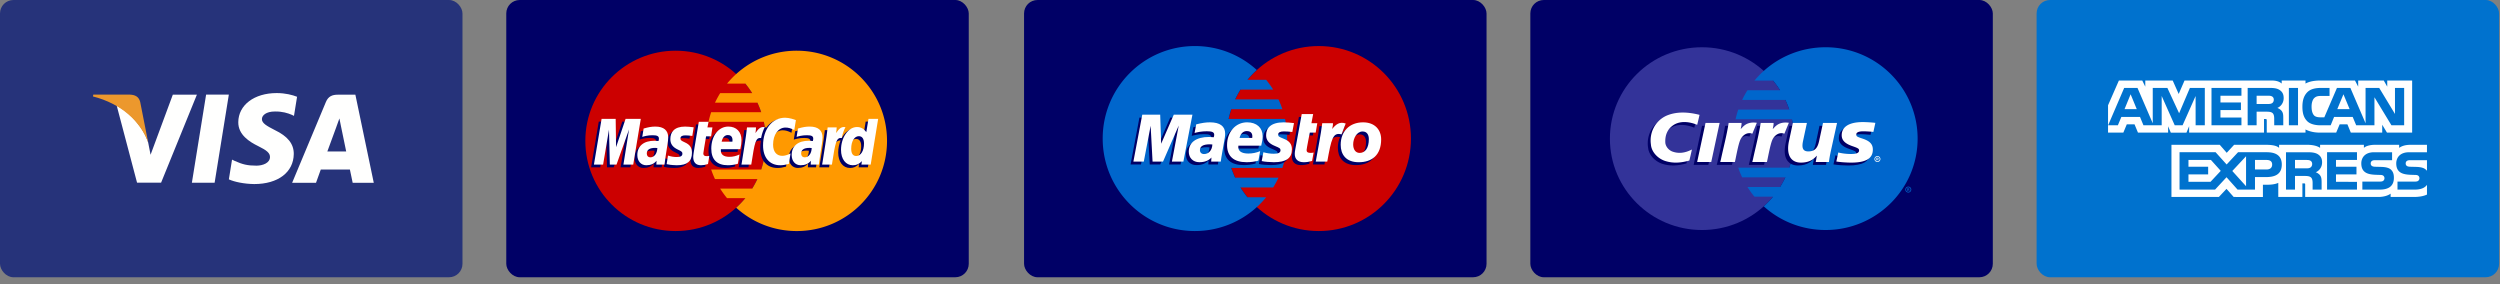
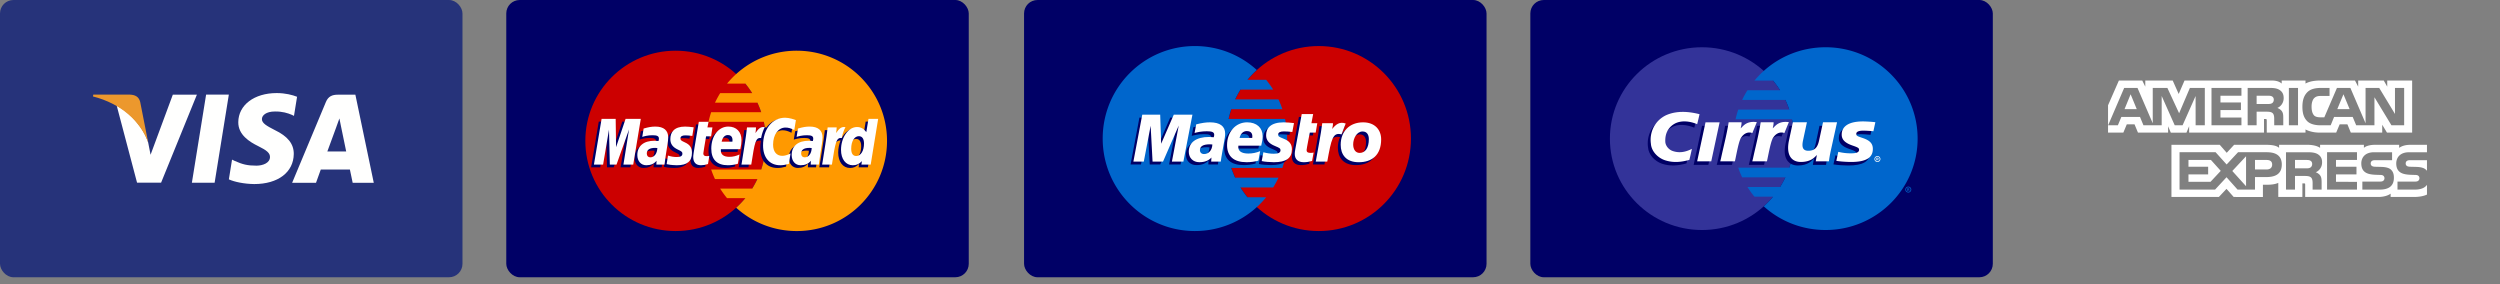
<svg xmlns="http://www.w3.org/2000/svg" height="34" width="299">
  <rect width="100%" height="100%" fill="#808080" stroke="none" />
  <g fill="none" fill-rule="evenodd">
    <g transform="translate(122.477)">
      <rect fill="#006" height="33.16" rx="1.608" width="55.313" />
      <path d="m46.273 16.571c0 6.11-4.937 11.062-11.029 11.062-6.09 0-11.028-4.952-11.028-11.062s4.938-11.063 11.028-11.063c6.092 0 11.029 4.953 11.029 11.063" fill="#c00" />
      <path d="m26.724 23.596a10.982 10.982 0 0 1 -.84-1.172h3.909a10.993 10.993 0 0 0 .636-1.171h-5.18c-.176-.379-.333-.77-.467-1.171h6.113c.368-1.103.567-2.283.567-3.511 0-.804-.085-1.588-.247-2.343h-6.751c.085-.399.193-.79.32-1.171h6.111c-.134-.401-.29-.792-.467-1.171h-5.177a11.208 11.208 0 0 1 .635-1.172h3.906a11.179 11.179 0 0 0 -.84-1.171h-2.226c.342-.417.715-.808 1.113-1.171-1.957-1.78-4.556-2.865-7.405-2.865-6.091 0-11.029 4.953-11.029 11.063 0 6.11 4.938 11.062 11.029 11.062 2.85 0 5.448-1.085 7.405-2.864.399-.363.772-.755 1.114-1.173h-2.229" fill="#06c" />
      <path d="m27.682 19.561c-.471.125-.927.186-1.409.185-1.537-.001-2.338-.704-2.338-2.047 0-1.569 1.019-2.723 2.403-2.723 1.132 0 1.854.647 1.854 1.661 0 .336-.049.664-.169 1.127h-2.734c-.097.656.38.944 1.193.944.487 0 .927-.088 1.415-.284zm-.735-2.721c0-.099.152-.803-.639-.818-.437 0-.75.291-.877.818zm1.661-.308c0 .58.325.98 1.065 1.278.565.232.654.299.654.507 0 .288-.25.419-.804.416-.416-.003-.797-.054-1.245-.178l-.199 1.057c.399.093.958.123 1.453.135 1.476 0 2.158-.485 2.158-1.533 0-.63-.284-1.001-.985-1.277-.586-.235-.655-.285-.655-.498 0-.25.232-.376.685-.376.275 0 .65.025 1.007.069l.2-1.063c-.363-.051-.914-.091-1.233-.091-1.564 0-2.105.706-2.1 1.554m-5.422 3.139h-1.147l.027-.482c-.35.38-.816.557-1.448.557-.748 0-1.261-.513-1.261-1.251 0-1.122.891-1.769 2.423-1.769.157 0 .358.012.563.035.043-.15.054-.215.054-.296 0-.307-.241-.42-.886-.42-.635.002-1.064.097-1.462.204l.196-1.029c.688-.176 1.139-.244 1.648-.244 1.186 0 1.813.467 1.813 1.343.01.234-.071.704-.112.909-.046.299-.375 2.032-.409 2.441zm-1.007-2.046c-.145-.014-.208-.019-.308-.019-.782 0-1.179.234-1.179.695 0 .289.193.47.495.47.562 0 .968-.471.991-1.146zm11.928 1.974c-.376.103-.669.148-.987.148-.702 0-1.086-.36-1.086-1.001-.022-.176.149-.99.189-1.217.039-.227.647-3.543.647-3.543h1.365l-.206 1.097h.7l-.19 1.119h-.703s-.386 1.944-.386 2.092c0 .235.142.338.469.338.156 0 .277-.015.37-.043zm6.099-4.621c-1 0-1.782.413-2.236 1.103l.394-1.023c-.726-.267-1.194.114-1.617.656 0 0-.071.09-.142.172v-.804h-1.282c-.174 1.419-.481 2.858-.721 4.28l-.058.309h1.379c.131-.722.238-1.307.345-1.774.293-1.282.786-1.673 1.526-1.5-.171.368-.264.794-.264 1.266 0 1.146.62 2.083 2.16 2.083 1.554 0 2.679-.833 2.679-2.731 0-1.145-.75-2.039-2.163-2.039zm-.401 3.656c-.487.007-.782-.402-.782-1.016 0-.727.431-1.548 1.123-1.548.558 0 .75.444.75.917 0 1.034-.422 1.646-1.091 1.646zm-21.089 1.039h-1.373l.816-4.312-1.878 4.312h-1.252l-.228-4.287-.819 4.287h-1.246l1.061-5.609h2.146l.179 3.127 1.359-3.127h2.318z" fill="#006" />
      <path d="m28.026 19.215c-.471.125-.927.186-1.409.185-1.537-.001-2.338-.704-2.338-2.047 0-1.569 1.019-2.723 2.402-2.723 1.132 0 1.854.647 1.854 1.661 0 .336-.049.663-.169 1.128h-2.733c-.098.655.38.944 1.192.944.487 0 .927-.088 1.415-.285l-.215 1.137zm-.735-2.721c0-.099.152-.803-.639-.819-.437 0-.75.291-.877.819zm1.661-.308c0 .58.325.98 1.065 1.278.566.232.654.299.654.506 0 .288-.25.42-.804.417-.417-.003-.797-.054-1.245-.179l-.199 1.057c.399.093.958.124 1.453.135 1.476 0 2.158-.485 2.158-1.533 0-.63-.284-1-.986-1.276-.586-.235-.655-.286-.655-.498 0-.25.233-.377.685-.377.275 0 .65.026 1.007.069l.2-1.063c-.363-.051-.914-.091-1.233-.091-1.564 0-2.106.706-2.101 1.554m-5.422 3.139h-1.147l.028-.482c-.35.38-.815.557-1.448.557-.748 0-1.261-.513-1.261-1.251 0-1.121.891-1.768 2.423-1.768.157 0 .357.012.564.035.043-.15.054-.214.054-.296 0-.308-.241-.42-.885-.42-.636.003-1.065.097-1.462.204l.195-1.029c.688-.175 1.139-.243 1.649-.243 1.186 0 1.812.466 1.812 1.343.01.234-.071.703-.112.909-.047.299-.376 2.032-.41 2.441zm-1.007-2.046c-.145-.015-.208-.019-.308-.019-.782 0-1.179.233-1.179.694 0 .29.194.471.495.471.562 0 .968-.472.992-1.146zm11.927 1.974c-.376.103-.669.149-.987.149-.703 0-1.086-.36-1.086-1.002-.022-.176.149-.99.188-1.217.039-.227.648-3.543.648-3.543h1.365l-.206 1.097h.7l-.19 1.12h-.703s-.386 1.944-.386 2.091c0 .236.142.338.469.338.156 0 .277-.014.371-.042zm6.788-2.611c0 1.034-.423 1.647-1.091 1.647-.487.007-.782-.402-.782-1.016 0-.727.431-1.548 1.123-1.548.559 0 .75.444.75.917zm1.473.029c0-1.145-.75-2.039-2.163-2.039-1.625 0-2.676 1.086-2.676 2.687 0 1.145.62 2.083 2.16 2.083 1.554 0 2.679-.833 2.679-2.731zm-7.046-1.934c-.173 1.419-.48 2.858-.72 4.28l-.058.31h1.378c.497-2.747.664-3.529 1.705-3.254l.501-1.3c-.726-.267-1.194.115-1.617.657.038-.244.11-.48.093-.694zm-16.607 4.59h-1.373l.816-4.312-1.879 4.312h-1.251l-.229-4.286-.819 4.286h-1.245l1.061-5.609h2.145l.114 3.473 1.51-3.473h2.232z" fill="#fff" />
    </g>
    <g transform="translate(60.55)">
      <rect fill="#006" height="33.16" rx="1.608" width="55.313" />
      <path d="m31.046 16.848c0 5.957-4.832 10.785-10.794 10.785-5.962 0-10.795-4.828-10.795-10.785 0-5.957 4.833-10.785 10.795-10.785 5.962 0 10.794 4.829 10.794 10.785" fill="#c00" />
      <path d="m34.744 6.063c-2.79 0-5.331 1.057-7.247 2.792a10.997 10.997 0 0 0 -1.089 1.142h2.181c.298.362.572.743.823 1.142h-3.827c-.229.367-.437.748-.622 1.142h5.071c.173.37.326.75.457 1.142h-5.985c-.124.372-.23.753-.314 1.142h6.612c.158.736.242 1.5.242 2.284 0 1.197-.195 2.35-.556 3.426h-5.985c.131.391.284.772.457 1.143h5.071c-.185.394-.392.775-.623 1.142h-3.826c.25.398.524.779.823 1.141h2.18a10.782 10.782 0 0 1 -1.09 1.142c1.916 1.734 4.457 2.791 7.247 2.791 5.961 0 10.794-4.828 10.794-10.785 0-5.956-4.833-10.785-10.794-10.785" fill="#f90" />
      <path d="m17.732 18.029c-.123-.014-.177-.018-.262-.018-.664 0-1.0.228-1.0.677 0 .277.164.453.42.453.477 0 .822-.454.842-1.112zm.852 1.982h-.971l.022-.461c-.296.364-.691.538-1.228.538-.635 0-1.07-.495-1.07-1.215 0-1.084.757-1.715 2.057-1.715.133 0 .303.012.478.034.036-.147.046-.209.046-.288 0-.294-.204-.405-.751-.405-.573-.006-1.046.137-1.24.201.012-.074.163-1.001.163-1.001.584-.172.969-.236 1.402-.236 1.006 0 1.54.451 1.538 1.305.002.229-.036.51-.095.881-.102.644-.32 2.026-.35 2.362zm-3.738.001h-1.172l.672-4.206-1.5 4.206h-.798l-.099-4.182-.705 4.182h-1.097l.916-5.471h1.685l.102 3.062 1.028-3.062h1.874zm21.346-1.983c-.123-.014-.177-.018-.261-.018-.665 0-1.0.228-1.0.677 0 .277.163.453.42.453.477 0 .821-.454.841-1.112zm.853 1.982h-.971l.022-.461c-.296.364-.691.538-1.228.538-.636 0-1.071-.495-1.071-1.215 0-1.084.758-1.715 2.057-1.715.133 0 .303.012.477.034.036-.147.046-.209.046-.288 0-.294-.204-.405-.751-.405-.573-.006-1.046.137-1.241.201.013-.074.164-1.001.164-1.001.583-.172.969-.236 1.402-.236 1.007 0 1.54.451 1.538 1.305.002.229-.036.51-.095.881-.101.644-.32 2.026-.349 2.362zm-13.253-.068c-.321.101-.571.144-.842.144-.599 0-.926-.344-.926-.978-.008-.197.086-.714.161-1.186.068-.416.508-3.036.508-3.036h1.165l-.136.673h.704l-.159 1.069h-.706c-.135.846-.328 1.9-.331 2.04 0 .229.122.33.401.33.134 0 .237-.014.316-.042zm3.571-.036c-.4.122-.786.182-1.195.18-1.304-.002-1.984-.682-1.984-1.985 0-1.521.865-2.64 2.039-2.64.96 0 1.574.627 1.574 1.61 0 .327-.042.645-.144 1.094h-2.32c-.078.645.335.914 1.013.914.416 0 .793-.086 1.211-.28zm-.655-2.637c.007-.093.123-.794-.542-.794-.37 0-.636.283-.744.794zm-7.422-.301c0 .562.273.95.892 1.242.474.223.548.289.548.491 0 .277-.209.403-.673.403-.35 0-.675-.055-1.05-.176l-.161 1.028c.266.058.504.111 1.22.132 1.236 0 1.808-.47 1.808-1.487 0-.611-.239-.97-.826-1.24-.491-.225-.548-.276-.548-.483 0-.24.195-.363.574-.363.23 0 .544.025.842.067l.167-1.032c-.303-.048-.763-.086-1.031-.086-1.311 0-1.765.684-1.76 1.506m13.776-1.389c.325 0 .629.085 1.047.295l.192-1.187c-.172-.068-.776-.463-1.288-.463-.784 0-1.448.389-1.913 1.03-.68-.225-.96.23-1.303.683l-.304.071c.023-.149.044-.297.037-.447h-1.077c-.147 1.377-.407 2.772-.611 4.15l-.053.299h1.172c.196-1.27.303-2.084.368-2.635l.442-.244c.066-.246.272-.328.686-.318-.054.29-.083.596-.083.912 0 1.456.787 2.362 2.048 2.362.325 0 .604-.043 1.036-.16l.205-1.247c-.389.191-.707.281-.995.281-.681 0-1.094-.503-1.094-1.333 0-1.205.613-2.049 1.488-2.049m9.922-1.04-.261 1.581c-.32-.421-.664-.726-1.119-.726-.591 0-1.129.448-1.482 1.107-.491-.102-.998-.275-.998-.275l-0.0.004c.039-.369.056-.593.052-.67h-1.077c-.146 1.377-.407 2.772-.611 4.15l-.054.299h1.173c.158-1.027.279-1.88.368-2.556.401-.362.602-.677 1.006-.656-.179.433-.284.932-.284 1.444 0 1.112.562 1.846 1.415 1.846.429 0 .759-.148 1.081-.491l-.055.414h1.109l.893-5.47h-1.156zm-1.466 4.443c-.399 0-.601-.296-.601-.877 0-.875.378-1.494.909-1.494.403 0 .621.306.621.871 0 .882-.384 1.5-.929 1.5z" fill="#006" />
      <path d="m15.183 19.687h-1.172l.672-4.205-1.499 4.205h-.799l-.099-4.181-.705 4.181h-1.097l.916-5.47h1.685l.047 3.386 1.138-3.386h1.819zm2.886-1.982c-.123-.014-.177-.018-.262-.018-.664 0-1.0.227-1.0.677 0 .277.164.454.42.454.477 0 .821-.454.842-1.112zm.852 1.982h-.971l.022-.461c-.296.364-.691.538-1.228.538-.635 0-1.07-.496-1.07-1.216 0-1.084.757-1.715 2.057-1.715.133 0 .303.012.478.035.036-.147.046-.21.046-.289 0-.294-.204-.404-.751-.404-.574-.007-1.046.136-1.241.2.012-.074.163-1.0.163-1.0.584-.171.969-.236 1.403-.236 1.006 0 1.539.452 1.538 1.305.002.229-.036.511-.095.882-.102.644-.32 2.026-.35 2.362zm15.718-5.323-.192 1.187c-.418-.21-.722-.295-1.047-.295-.875 0-1.489.845-1.489 2.05 0 .83.412 1.332 1.094 1.332.289 0 .608-.089.995-.281l-.206 1.247c-.431.117-.711.16-1.035.16-1.262 0-2.048-.906-2.048-2.362 0-1.956 1.086-3.322 2.639-3.322.512 0 1.116.217 1.288.284m1.89 3.341c-.122-.014-.177-.018-.261-.018-.664 0-1.0.227-1.0.677 0 .277.164.454.42.454.477 0 .822-.454.841-1.112zm.853 1.982h-.971l.022-.461c-.296.364-.691.538-1.228.538-.636 0-1.071-.496-1.071-1.216 0-1.084.757-1.715 2.057-1.715.133 0 .303.012.477.035.036-.147.046-.21.046-.289 0-.294-.203-.404-.751-.404-.573-.007-1.046.136-1.24.2.012-.074.163-1.0.163-1.0.584-.171.969-.236 1.402-.236 1.006 0 1.54.452 1.538 1.305.002.229-.036.511-.095.882-.102.644-.32 2.026-.35 2.362zm-13.253-.068c-.321.101-.571.145-.842.145-.599 0-.926-.344-.926-.977-.008-.197.086-.714.161-1.186.067-.416.508-3.036.508-3.036h1.165l-.136.673h.598l-.159 1.069h-.6c-.135.847-.328 1.9-.331 2.04 0 .23.123.33.402.33.134 0 .237-.013.316-.042zm3.572-.035c-.4.122-.787.18-1.196.18-1.304-.001-1.984-.682-1.984-1.985 0-1.521.865-2.641 2.038-2.641.961 0 1.575.627 1.575 1.611 0 .326-.043.644-.143 1.094h-2.32c-.079.645.335.915 1.012.915.417 0 .793-.086 1.212-.281zm-.655-2.638c.006-.093.123-.794-.542-.794-.371 0-.636.283-.745.794h1.286zm-7.422-.301c0 .563.273.951.893 1.243.474.223.548.289.548.491 0 .277-.209.402-.673.402-.349 0-.675-.054-1.05-.175 0 0-.154.98-.161 1.027.266.058.504.111 1.219.132 1.237 0 1.808-.47 1.808-1.487 0-.612-.239-.97-.826-1.239-.491-.226-.548-.276-.548-.484 0-.24.195-.364.574-.364.23 0 .544.026.842.068l.167-1.032c-.303-.048-.763-.087-1.031-.087-1.311 0-1.765.684-1.761 1.506m23.961 3.042h-1.108l.055-.414c-.322.343-.651.491-1.081.491-.852 0-1.415-.733-1.415-1.846 0-1.48.874-2.727 1.907-2.727.455 0 .798.185 1.119.607l.26-1.581h1.156zm-1.729-1.028c.546 0 .929-.618.929-1.499 0-.565-.218-.873-.621-.873-.531 0-.909.62-.909 1.495 0 .582.202.876.601.876zm-3.418-3.421c-.147 1.377-.407 2.772-.611 4.15l-.053.299h1.172c.419-2.721.52-3.252 1.178-3.185.104-.557.299-1.044.445-1.29-.491-.102-.765.175-1.124.702.029-.228.08-.449.071-.675zm-9.646 0c-.147 1.377-.408 2.772-.612 4.15l-.053.299h1.173c.419-2.721.52-3.252 1.177-3.185.105-.557.3-1.044.445-1.29-.49-.102-.765.175-1.123.702.028-.228.08-.449.07-.675z" fill="#fff" />
    </g>
    <rect fill="#26337a" height="33.16" rx="1.608" width="55.313" />
    <path d="m22.949 21.856 1.701-10.541h2.719l-1.701 10.541zm12.58-10.283c-.537-.211-1.383-.442-2.436-.442-2.688 0-4.58 1.431-4.595 3.479-.017 1.515 1.35 2.36 2.381 2.864 1.059.516 1.415.847 1.411 1.308-.007.706-.846 1.03-1.627 1.03-1.089 0-1.667-.159-2.561-.553l-.35-.168-.38 2.36c.634.294 1.809.548 3.029.562 2.857 0 4.713-1.413 4.734-3.601.01-1.202-.715-2.112-2.284-2.864-.95-.489-1.533-.813-1.526-1.307.001-.438.493-.907 1.557-.907.889-.014 1.533.191 2.034.405l.244.121zm3.62 6.545c.225-.606 1.083-2.947 1.083-2.947-.016.028.224-.611.361-1.006l.183.909s.522 2.516.629 3.043h-2.257zm3.354-6.793h-2.101c-.652 0-1.139.186-1.425.874l-4.037 9.661h2.855s.466-1.3.572-1.585c.311 0 3.086.005 3.482.005.081.368.331 1.579.331 1.579h2.523zm-21.834-.002-2.661 7.187-.285-1.461c-.496-1.683-2.039-3.508-3.766-4.422l2.434 9.219 2.877-.002 4.281-10.522z" fill="#fffffe" />
    <path d="m15.538 11.316h-4.384l-.036.218c3.411.873 5.668 2.981 6.605 5.515l-.953-4.844c-.164-.668-.642-.866-1.232-.889" fill="#ec982d" />
    <g transform="translate(183.028)">
      <rect fill="#006" height="33.16" rx="1.608" width="55.313" />
      <path d="m31.537 16.58c0 6.036-4.929 10.929-11.01 10.929-6.08 0-11.01-4.893-11.01-10.929 0-6.035 4.929-10.928 11.01-10.928 6.081 0 11.01 4.893 11.01 10.928" fill="#339" />
      <path d="m35.308 5.652c-2.845 0-5.437 1.071-7.391 2.829-.398.358-.769.745-1.111 1.157h2.224c.304.367.584.753.84 1.157h-3.903a10.877 10.877 0 0 0 -.634 1.157h5.171c.176.375.333.761.466 1.157h-6.104a10.851 10.851 0 0 0 -.32 1.157h6.743c.162.746.248 1.52.248 2.314 0 1.214-.2 2.381-.568 3.472h-6.104c.134.396.29.782.466 1.157h5.172a10.915 10.915 0 0 1 -.635 1.157h-3.902c.255.404.535.79.84 1.157h2.224a10.938 10.938 0 0 1 -1.112 1.157c1.954 1.758 4.546 2.828 7.391 2.828 6.08 0 11.01-4.893 11.01-10.929 0-6.035-4.929-10.928-11.01-10.928" fill="#06c" />
      <path d="m44.85 22.672c0-.195.159-.352.355-.352.197 0 .355.158.355.352 0 .195-.159.353-.355.353-.196 0-.355-.158-.355-.353zm.355.269c.15 0 .27-.12.27-.269 0-.148-.121-.268-.27-.268a.269.269 0 0 0 -.27.268c0 .148.121.269.27.269zm-.048-.114h-.073v-.31h.132c.028 0 .055 0 .08.015a.093.093 0 0 1 .04.077.085.085 0 0 1 -.054.081l.057.136h-.081l-.047-.122h-.053zm0-.175h.04c.015 0 .031.001.044-.006a.043.043 0 0 0 .018-.036.04.04 0 0 0 -.018-.032c-.013-.007-.033-.005-.046-.005h-.039z" fill="#06c" />
      <path d="m19.892 14.078c-.098.429-.15.671-.283 1.194-.828-.349-1.938-.53-2.79-.003-.804.508-1.075 1.3-1.017 2.178.059.422.378.835.828 1.014.779.286 1.523.181 2.351-.239-.118.528-.206.943-.309 1.321-.993.275-1.936.366-2.929.038-.887-.306-1.608-1.099-1.667-1.954-.201-1.374.461-2.779 1.808-3.424 1.253-.56 2.682-.462 4.006-.124m14.03 4.882c-.262.26-.707.83-1.915.83-1.101-0-1.873-.806-1.482-2.615l.455-2.13h1.68s-.456 2.132-.455 2.13c-.155.725-.118 1.276.623 1.276.874 0 1.135-.524 1.301-1.276-.001.001.456-2.13.456-2.13h1.753l-.754 3.424c-.086.402-.168.827-.215 1.247h-1.577s.1-.571.132-.755m2.972-2.438c0 .592.392.997 1.282 1.3.688.238.795.308.795.516 0 .295-.307.421-.969.421-.504 0-.973-.05-1.515-.18 0 0-.213.969-.235 1.079.471.083 1.288.132 1.762.132 1.779 0 2.604-.494 2.604-1.558 0-.637-.346-1.012-1.19-1.3-.711-.232-.79-.286-.79-.507 0-.248.281-.38.828-.38.329 0 .79.028 1.218.072l.236-1.084c-.437-.052-1.103-.093-1.487-.093-1.888 0-2.544.721-2.538 1.581m-16.361-1.477h1.758l-1.001 4.671h-1.758zm10.041-.02c-1.24-.163-1.593.442-1.926.743.04-.243.113-.48.098-.723h-1.615c-.222 1.446-.616 2.91-.925 4.357l-.081.314h1.828c.209-.949.451-2.381.731-2.814.279-.433.744-.779 1.354-.571l.535-1.306m-3.833 0c-1.239-.163-1.593.442-1.926.743.04-.243.113-.48.098-.723h-1.614c-.222 1.446-.616 2.91-.925 4.357l-.081.314h1.828c.209-.949.451-2.381.731-2.814.28-.433.744-.779 1.354-.571z" fill="#006" />
-       <path d="m41.156 19.021c0-.195.159-.353.356-.353.196 0 .356.158.356.353 0 .195-.159.353-.356.353-.196 0-.356-.158-.356-.353zm.356.268c.149 0 .27-.12.27-.268s-.121-.268-.27-.268c-.149 0-.271.12-.271.268 0 .148.121.268.271.268zm-.048-.114h-.073v-.31h.132c.027 0 .056.001.08.016a.092.092 0 0 1 .04.077.085.085 0 0 1 -.054.08l.057.137h-.081l-.048-.123h-.054zm0-.176h.04c.015 0 .032.001.044-.006a.042.042 0 0 0 .018-.035.042.042 0 0 0 -.017-.032c-.013-.007-.033-.005-.047-.005h-.038zm-21.227-5.263c-.098.429-.15.672-.283 1.194-.828-.348-1.938-.53-2.79-.002-.803.508-1.075 1.3-1.017 2.177.059.423.378.835.828 1.014.779.285 1.523.181 2.351-.239-.118.529-.207.944-.309 1.321-.993.275-1.936.366-2.928.038-.887-.306-1.608-1.099-1.667-1.955-.201-1.373.461-2.779 1.808-3.424 1.253-.56 2.682-.463 4.006-.124m14.03 4.883c-.262.26-.707.829-1.915.829-1.101 0-1.8-.805-1.409-2.615l.456-2.13h1.68l-.456 2.13c-.155.725-.118 1.276.624 1.276.873 0 1.135-.524 1.3-1.276-.001.001.456-2.13.456-2.13h1.68l-.754 3.424c-.086.401-.167.827-.215 1.247h-1.577l.132-.755m2.972-2.439c0 .592.392.997 1.282 1.3.688.238.795.309.795.516 0 .296-.307.421-.97.421-.504 0-.973-.05-1.515-.18 0 0-.213.968-.235 1.079.472.083 1.288.132 1.762.132 1.779 0 2.604-.493 2.604-1.558 0-.637-.346-1.012-1.19-1.299-.712-.232-.79-.286-.79-.507 0-.248.281-.38.828-.38.329 0 .789.028 1.218.072l.236-1.084c-.437-.052-1.103-.093-1.487-.093-1.888 0-2.545.722-2.538 1.582m-16.288-1.477h1.686l-1.002 4.671h-1.685zm9.968-.02c-1.239-.163-1.593.442-1.926.742.04-.243.113-.481.098-.723h-1.541c-.222 1.446-.616 2.91-.925 4.356l-.081.314h1.754c.209-.949.451-2.38.731-2.814.279-.433.744-.779 1.354-.571zm-3.832 0c-1.24-.163-1.593.442-1.926.742.04-.243.113-.481.098-.723h-1.541c-.222 1.446-.616 2.91-.925 4.356l-.081.314h1.754c.209-.949.451-2.38.731-2.814.279-.433.744-.779 1.354-.571z" fill="#fff" />
+       <path d="m41.156 19.021c0-.195.159-.353.356-.353.196 0 .356.158.356.353 0 .195-.159.353-.356.353-.196 0-.356-.158-.356-.353zm.356.268c.149 0 .27-.12.27-.268s-.121-.268-.27-.268c-.149 0-.271.12-.271.268 0 .148.121.268.271.268zm-.048-.114h-.073v-.31h.132c.027 0 .056.001.08.016a.092.092 0 0 1 .04.077.085.085 0 0 1 -.054.08l.057.137h-.081l-.048-.123h-.054zm0-.176h.04c.015 0 .032.001.044-.006a.042.042 0 0 0 .018-.035.042.042 0 0 0 -.017-.032c-.013-.007-.033-.005-.047-.005h-.038m-21.227-5.263c-.098.429-.15.672-.283 1.194-.828-.348-1.938-.53-2.79-.002-.803.508-1.075 1.3-1.017 2.177.059.423.378.835.828 1.014.779.285 1.523.181 2.351-.239-.118.529-.207.944-.309 1.321-.993.275-1.936.366-2.928.038-.887-.306-1.608-1.099-1.667-1.955-.201-1.373.461-2.779 1.808-3.424 1.253-.56 2.682-.463 4.006-.124m14.03 4.883c-.262.26-.707.829-1.915.829-1.101 0-1.8-.805-1.409-2.615l.456-2.13h1.68l-.456 2.13c-.155.725-.118 1.276.624 1.276.873 0 1.135-.524 1.3-1.276-.001.001.456-2.13.456-2.13h1.68l-.754 3.424c-.086.401-.167.827-.215 1.247h-1.577l.132-.755m2.972-2.439c0 .592.392.997 1.282 1.3.688.238.795.309.795.516 0 .296-.307.421-.97.421-.504 0-.973-.05-1.515-.18 0 0-.213.968-.235 1.079.472.083 1.288.132 1.762.132 1.779 0 2.604-.493 2.604-1.558 0-.637-.346-1.012-1.19-1.299-.712-.232-.79-.286-.79-.507 0-.248.281-.38.828-.38.329 0 .789.028 1.218.072l.236-1.084c-.437-.052-1.103-.093-1.487-.093-1.888 0-2.545.722-2.538 1.582m-16.288-1.477h1.686l-1.002 4.671h-1.685zm9.968-.02c-1.239-.163-1.593.442-1.926.742.04-.243.113-.481.098-.723h-1.541c-.222 1.446-.616 2.91-.925 4.356l-.081.314h1.754c.209-.949.451-2.38.731-2.814.279-.433.744-.779 1.354-.571zm-3.832 0c-1.24-.163-1.593.442-1.926.742.04-.243.113-.481.098-.723h-1.541c-.222 1.446-.616 2.91-.925 4.356l-.081.314h1.754c.209-.949.451-2.38.731-2.814.279-.433.744-.779 1.354-.571z" fill="#fff" />
    </g>
    <g transform="translate(243.578)">
-       <rect fill="#0072ce" height="33.16" rx="1.608" width="55.313" />
      <path d="m46.688 19.159h-1.954c-.195 0-.325.007-.434.081-.113.072-.157.18-.157.322 0 .169.096.283.234.333.113.039.235.051.413.051l.581.015c.586.014.978.115 1.217.36.043.034.07.072.099.111v-1.272zm0 2.947c-.261.379-.768.572-1.455.572h-2.071v-.958h2.062c.205 0 .348-.027.434-.111a.392.392 0 0 0 .127-.291c0-.13-.052-.234-.131-.296-.078-.068-.191-.099-.378-.099-1.007-.034-2.263.031-2.263-1.383 0-.648.413-1.331 1.538-1.331h2.136v-.889h-1.984c-.599 0-1.034.143-1.342.365v-.365h-2.935c-.469 0-1.02.116-1.281.365v-.365h-5.241v.365c-.417-.3-1.121-.365-1.446-.365h-3.457v.365c-.33-.318-1.064-.365-1.511-.365h-3.869l-.885.955-.829-.955h-5.78v6.237h5.671l.912-.97.86.97 3.496.003v-1.467h.344c.464.007 1.011-.011 1.494-.219v1.683h2.883v-1.625h.139c.177 0 .195.007.195.184v1.441h8.759c.556 0 1.137-.142 1.459-.399v.399h2.778c.578 0 1.143-.081 1.572-.287zm-4.277-1.786c.209.215.321.487.321.947 0 .962-.603 1.41-1.684 1.41h-2.088v-.958h2.08c.203 0 .348-.027.438-.111a.396.396 0 0 0 .127-.291c0-.13-.057-.234-.131-.296-.082-.068-.195-.099-.382-.099-1.003-.034-2.259.031-2.259-1.383 0-.648.409-1.331 1.533-1.331h2.15v.951h-1.967c-.195 0-.322.007-.43.081-.117.072-.161.18-.161.322 0 .169.1.283.235.333.113.039.235.051.417.051l.577.015c.582.014.982.114 1.225.359zm-9.675-.276c-.143.085-.321.092-.529.092h-1.303v-1.004h1.32c.191 0 .382.004.512.081.139.072.222.211.222.402 0 .191-.083.345-.222.429zm.648.556c.239.088.434.245.525.375.151.218.173.422.178.816v.886h-1.077v-.559c0-.269.026-.667-.173-.875-.157-.16-.396-.198-.787-.198h-1.146v1.633h-1.077v-4.47h2.476c.543 0 .938.024 1.29.211.338.204.551.483.551.993-0.0.713-.478 1.077-.76 1.189zm1.355-2.393h3.579v.924h-2.511v.813h2.45v.912h-2.45v.889l2.511.004v.927h-3.579zm-7.234 2.063h-1.386v-1.138h1.398c.387 0 .656.157.656.548 0 .387-.256.59-.668.59zm-2.454 2.001-1.646-1.821 1.646-1.763v3.583zm-4.252-.525h-2.636v-.889h2.354v-.912h-2.354v-.813h2.688l1.173 1.303zm8.525-2.066c0 1.242-.93 1.498-1.867 1.498h-1.338v1.499h-2.084l-1.32-1.48-1.372 1.48h-4.247v-4.47h4.313l1.319 1.465 1.364-1.465h3.426c.851 0 1.807.235 1.807 1.472zm-17.345-6.624-.734-1.781-.73 1.781zm16.168-.709c-.147.089-.322.092-.53.092h-1.303v-.993h1.32c.187 0 .382.008.508.081.139.065.225.204.225.395 0 .195-.082.352-.221.425zm9.293.709-.742-1.781-.738 1.781zm-17.322 1.928h-1.099l-.004-3.5-1.555 3.5h-.941l-1.559-3.503v3.503h-2.181l-.412-.997h-2.232l-.416.997h-1.165l1.92-4.469h1.593l1.824 4.231v-4.231h1.75l1.403 3.031 1.289-3.031h1.785v4.469zm4.381 0h-3.582v-4.469h3.582v.931h-2.51v.805h2.45v.916h-2.45v.892h2.51v.924zm5.051-3.265c0 .713-.477 1.081-.755 1.191.235.089.435.246.53.376.151.222.177.421.177.82v.878h-1.081l-.004-.564c0-.269.026-.656-.169-.871-.157-.157-.396-.191-.782-.191h-1.151v1.625h-1.072v-4.469h2.466c.548 0 .952.014 1.298.214.339.2.543.491.543.99zm1.716 3.265h-1.094v-4.469h1.094v4.469zm12.693 0h-1.52l-2.033-3.354v3.354h-2.183l-.417-.997h-2.227l-.405.997h-1.255c-.521 0-1.181-.115-1.555-.494-.377-.379-.573-.893-.573-1.706 0-.663.117-1.269.578-1.747.347-.357.89-.521 1.629-.521h1.038v.958h-1.016c-.391 0-.612.058-.825.265-.183.188-.308.544-.308 1.012 0 .479.096.824.295 1.049.165.177.465.231.747.231h.482l1.511-3.514h1.607l1.815 4.227v-4.227h1.633l1.885 3.112v-3.112h1.098v4.469zm-35.417.878h1.832l.413-.993h.925l.412.993h3.605v-.759l.322.762h1.871l.322-.773v.77h8.958l-.004-1.629h.173c.121.004.157.015.157.215v1.414h4.633v-.379c.374.2.955.379 1.72.379h1.949l.417-.993h.925l.408.993h3.756v-.943l.569.943h3.01v-6.232h-2.979v.736l-.417-.736h-3.057v.736l-.383-.736h-4.129c-.691 0-1.299.096-1.789.364v-.364h-2.849v.364c-.312-.276-.738-.364-1.211-.364h-10.409l-.698 1.61-.717-1.61h-3.279v.736l-.36-.736h-2.796l-1.298 2.963v3.269z" fill="#fff" />
    </g>
  </g>
</svg>